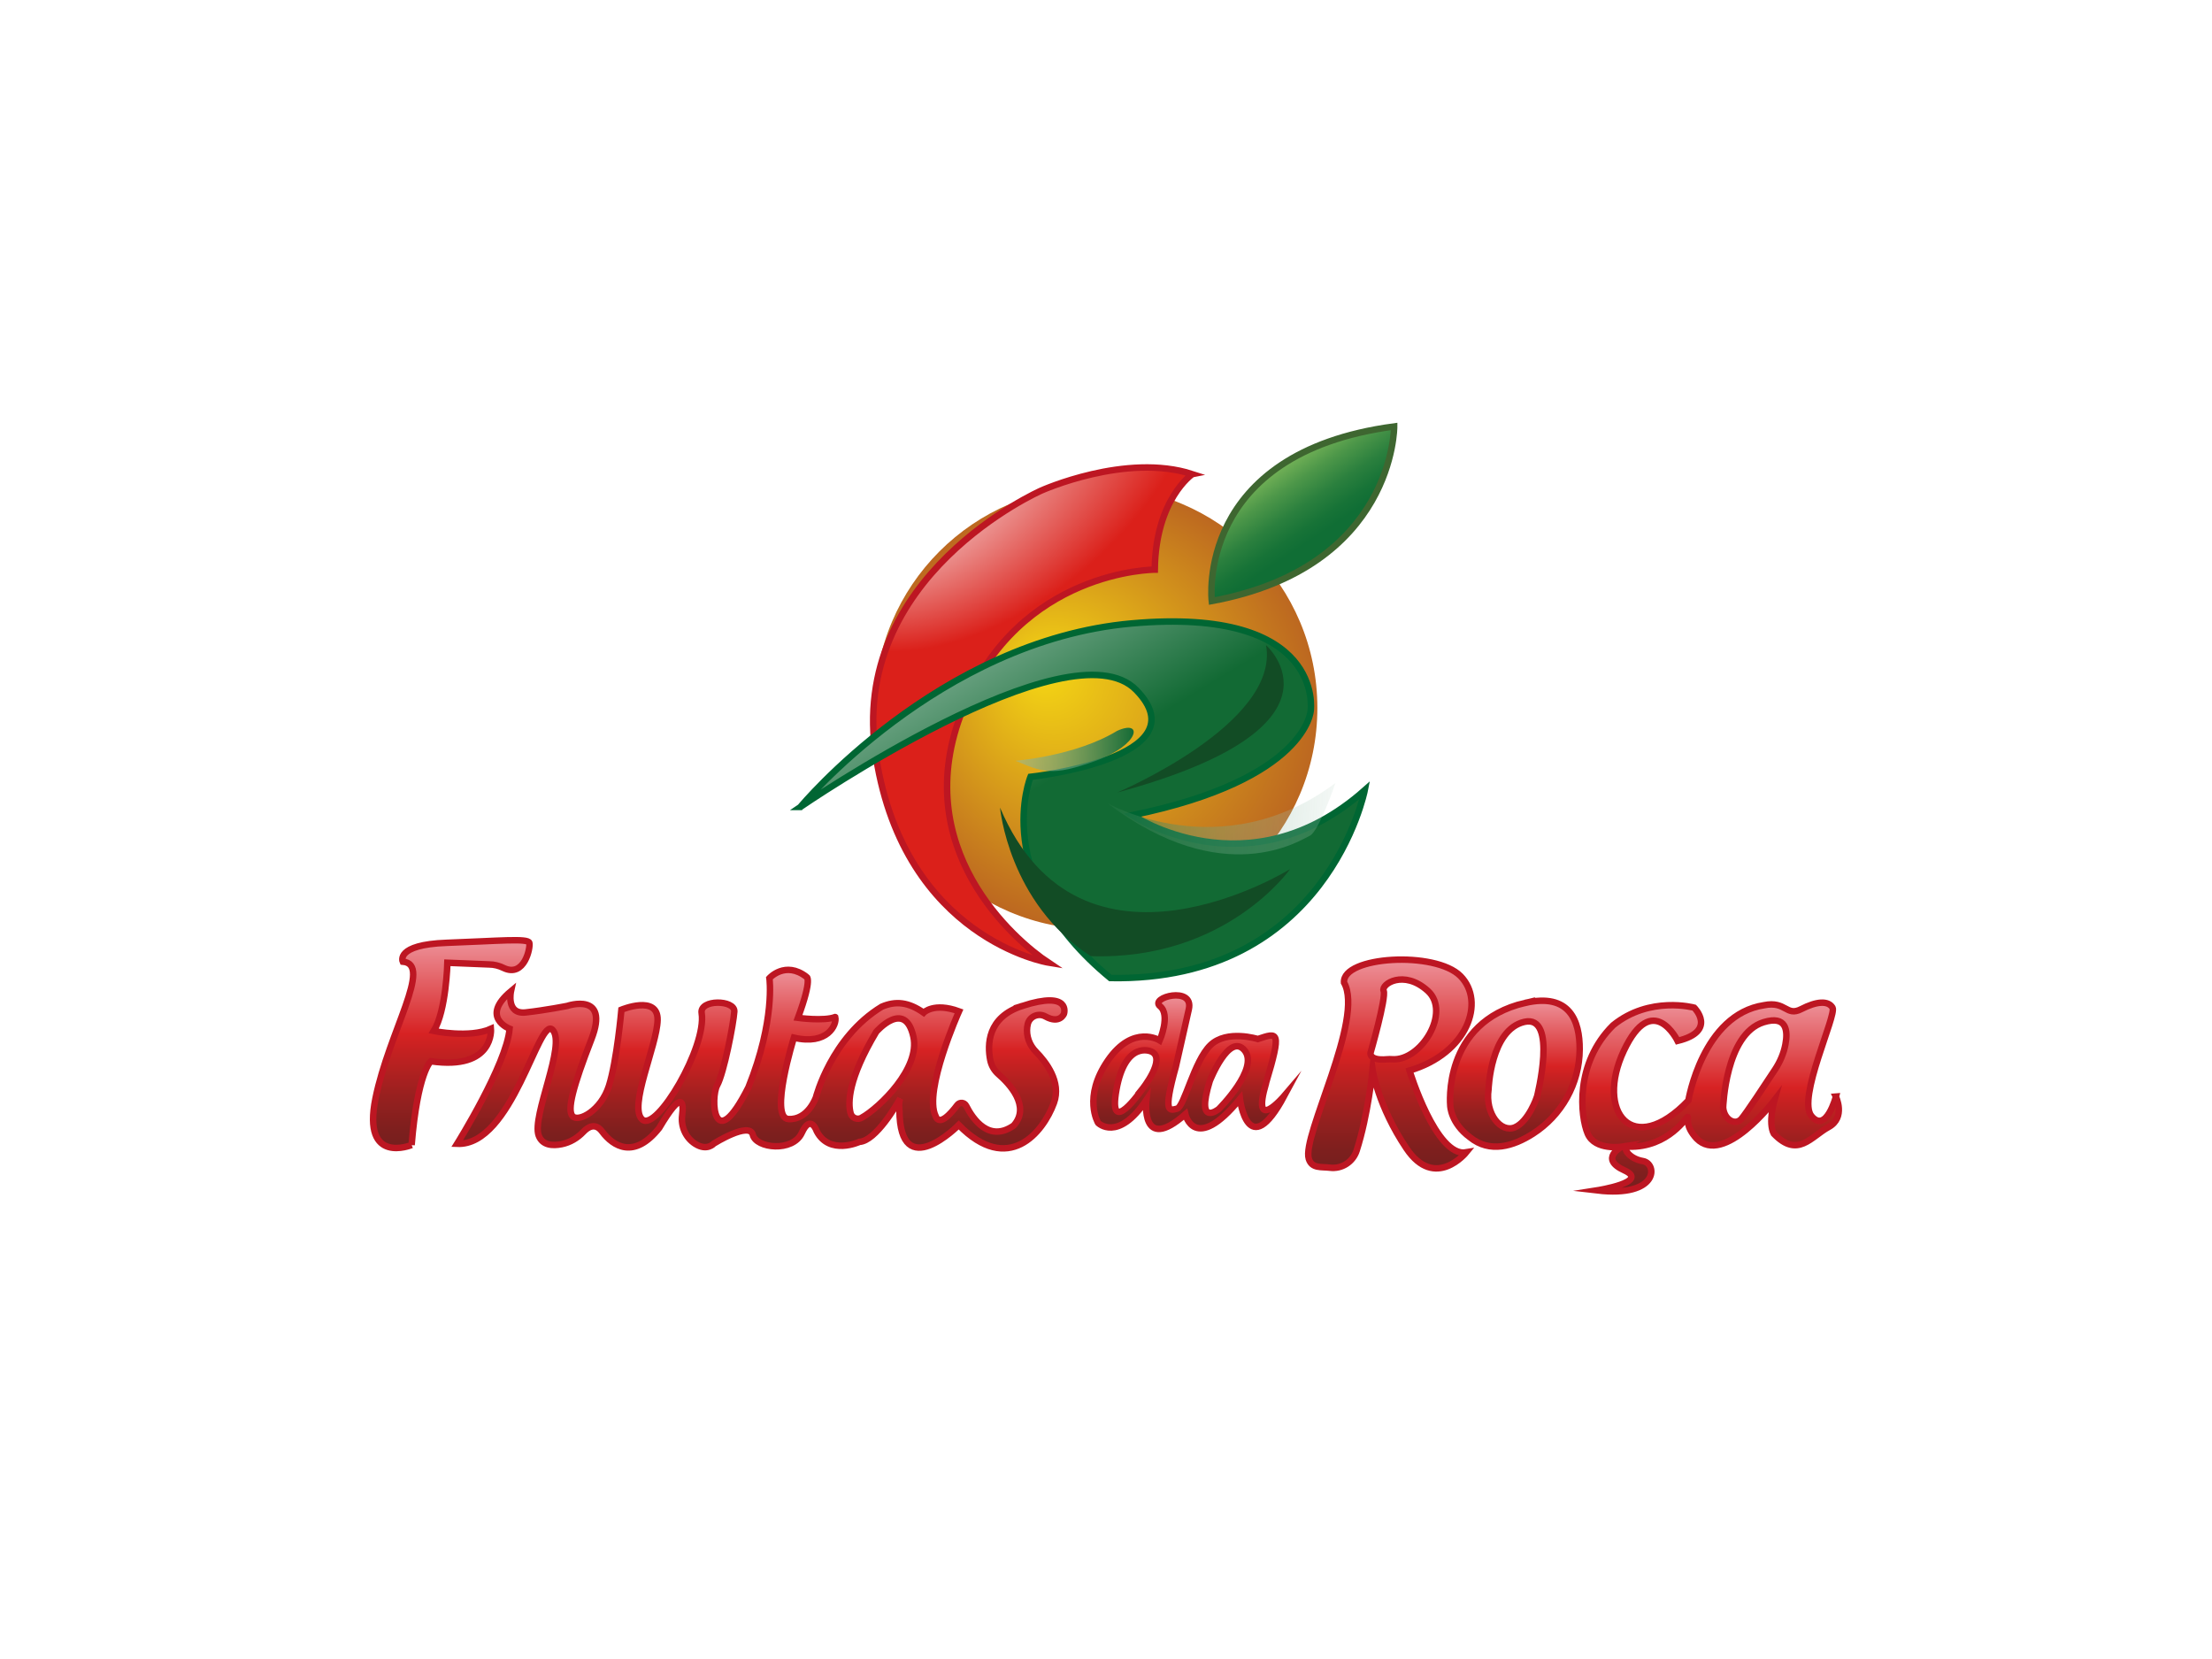
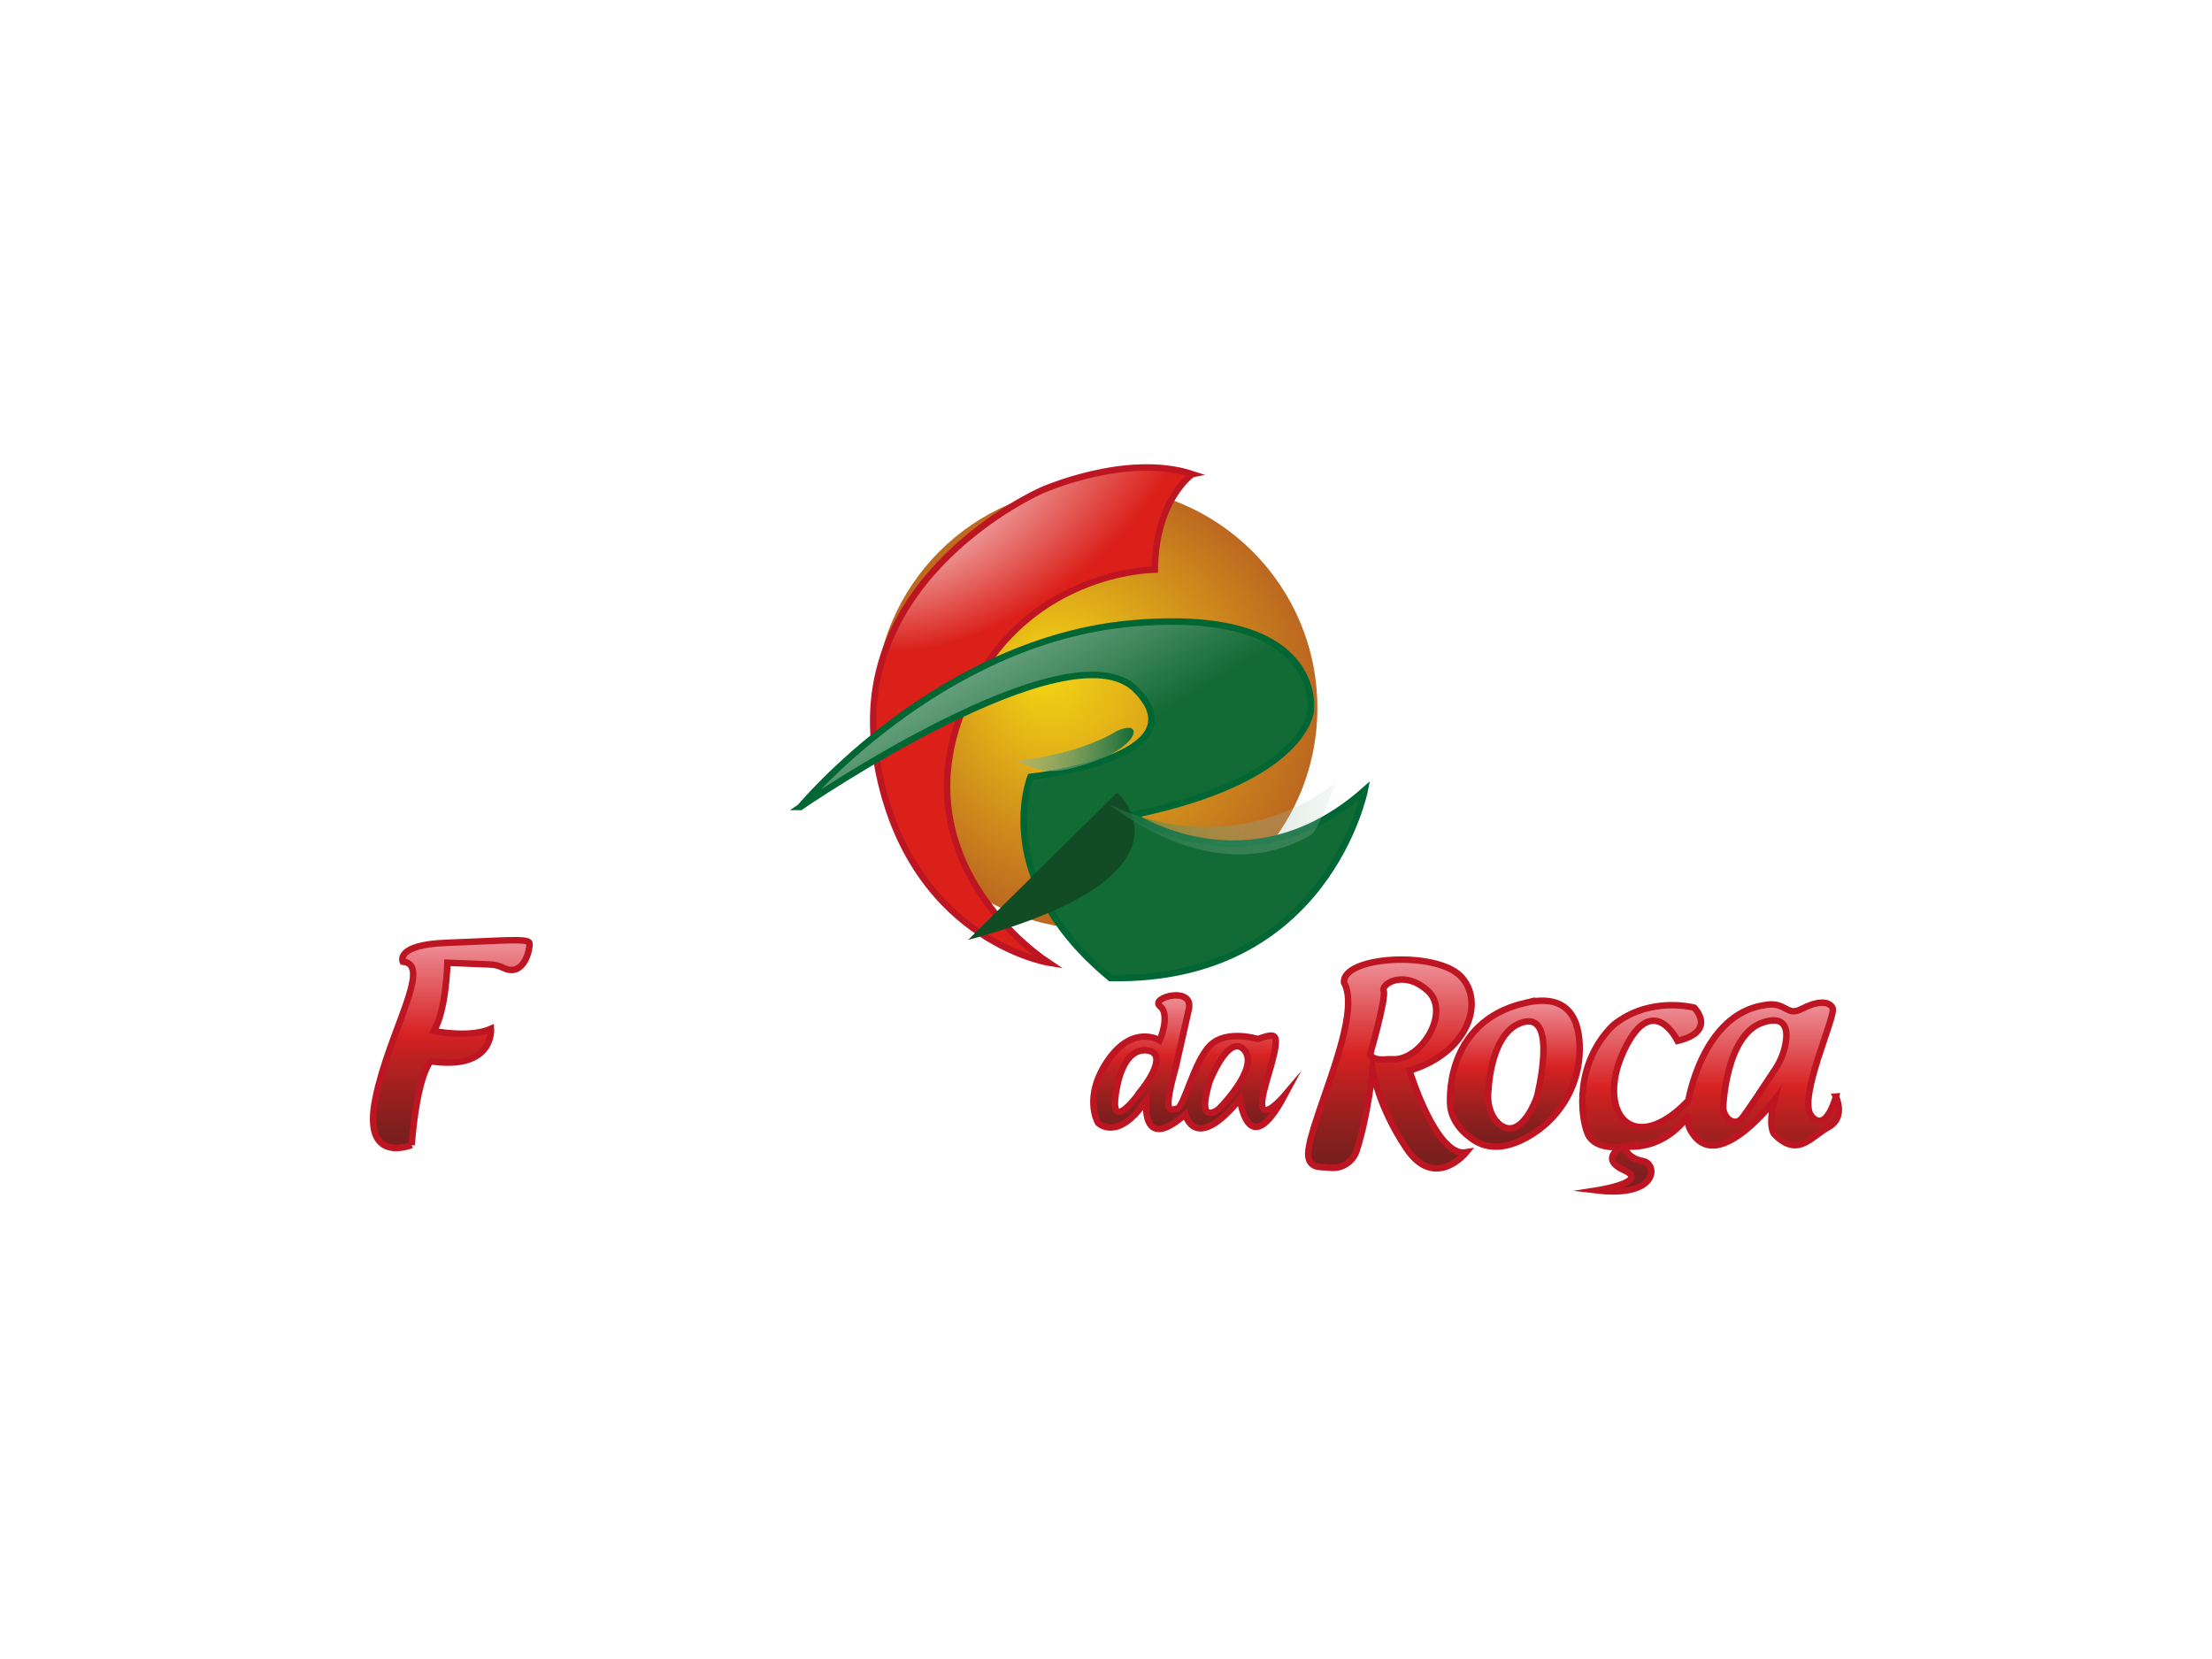
<svg xmlns="http://www.w3.org/2000/svg" xmlns:xlink="http://www.w3.org/1999/xlink" id="Camada_1" data-name="Camada 1" viewBox="0 0 1024 768">
  <defs>
    <style>
      .cls-1 {
        fill: url(#Gradiente_sem_nome_66-6);
      }

      .cls-1, .cls-2, .cls-3, .cls-4, .cls-5, .cls-6, .cls-7, .cls-8, .cls-9 {
        stroke-miterlimit: 10;
        stroke-width: 3px;
      }

      .cls-1, .cls-3, .cls-4, .cls-5, .cls-6, .cls-8, .cls-9 {
        stroke: #bd1622;
      }

      .cls-2 {
        fill: url(#Gradiente_sem_nome_29);
        filter: url(#drop-shadow-2);
        stroke: #3e6630;
      }

      .cls-3 {
        fill: url(#Gradiente_sem_nome_66-5);
      }

      .cls-10 {
        fill: #124c25;
      }

      .cls-11 {
        fill: url(#Gradiente_sem_nome_41-2);
        opacity: .56;
      }

      .cls-4 {
        fill: url(#Gradiente_sem_nome_34);
        filter: url(#drop-shadow-1);
      }

      .cls-5 {
        fill: url(#Gradiente_sem_nome_66-3);
      }

      .cls-6 {
        fill: url(#Gradiente_sem_nome_66);
      }

      .cls-7 {
        fill: url(#Gradiente_sem_nome_6);
        filter: url(#drop-shadow-3);
        stroke: #063;
      }

      .cls-8 {
        fill: url(#Gradiente_sem_nome_66-4);
      }

      .cls-12 {
        fill: url(#Gradiente_sem_nome_8);
      }

      .cls-13 {
        fill: url(#Gradiente_sem_nome_41);
      }

      .cls-9 {
        fill: url(#Gradiente_sem_nome_66-2);
      }
    </style>
    <radialGradient id="Gradiente_sem_nome_8" data-name="Gradiente sem nome 8" cx="507.36" cy="327.74" fx="481.09" fy="309.23" r="103.15" gradientUnits="userSpaceOnUse">
      <stop offset="0" stop-color="#f5d714" />
      <stop offset="1" stop-color="#bc6720" />
    </radialGradient>
    <radialGradient id="Gradiente_sem_nome_34" data-name="Gradiente sem nome 34" cx="480.63" cy="180.15" fx="391.57" fy="139.15" r="187.71" gradientTransform="translate(54.7 428.3) rotate(-43.06) scale(1 .61)" gradientUnits="userSpaceOnUse">
      <stop offset="0" stop-color="#fbfdff" />
      <stop offset=".41" stop-color="#e66f6b" />
      <stop offset=".64" stop-color="#db201a" />
    </radialGradient>
    <filter id="drop-shadow-1" x="387" y="199" width="184" height="265" filterUnits="userSpaceOnUse">
      <feOffset dx="8" dy="8" />
      <feGaussianBlur result="blur" stdDeviation="5" />
      <feFlood flood-color="#1d1d1b" flood-opacity=".61" />
      <feComposite in2="blur" operator="in" />
      <feComposite in="SourceGraphic" />
    </filter>
    <linearGradient id="Gradiente_sem_nome_29" data-name="Gradiente sem nome 29" x1="566.11" y1="187.84" x2="613.18" y2="258.14" gradientUnits="userSpaceOnUse">
      <stop offset=".15" stop-color="#71b056" />
      <stop offset=".26" stop-color="#4d9749" />
      <stop offset=".39" stop-color="#2b803e" />
      <stop offset=".5" stop-color="#177337" />
      <stop offset=".57" stop-color="#106e35" />
    </linearGradient>
    <filter id="drop-shadow-2" x="542.3" y="175.71" width="116.7" height="116.29" filterUnits="userSpaceOnUse">
      <feOffset dx="17" dy="20" />
      <feGaussianBlur result="blur-2" stdDeviation="4" />
      <feFlood flood-color="#1d1d1b" flood-opacity=".54" />
      <feComposite in2="blur-2" operator="in" />
      <feComposite in="SourceGraphic" />
    </filter>
    <linearGradient id="Gradiente_sem_nome_6" data-name="Gradiente sem nome 6" x1="397.59" y1="203.84" x2="532.41" y2="427.63" gradientUnits="userSpaceOnUse">
      <stop offset="0" stop-color="#fbfdff" />
      <stop offset=".41" stop-color="#639d7b" />
      <stop offset=".64" stop-color="#126a34" />
    </linearGradient>
    <filter id="drop-shadow-3" x="341" y="265" width="315" height="211" filterUnits="userSpaceOnUse">
      <feOffset dx="11" dy="9" />
      <feGaussianBlur result="blur-3" stdDeviation="7" />
      <feFlood flood-color="#1d1d1b" flood-opacity=".54" />
      <feComposite in2="blur-3" operator="in" />
      <feComposite in="SourceGraphic" />
    </filter>
    <linearGradient id="Gradiente_sem_nome_41" data-name="Gradiente sem nome 41" x1="427.43" y1="346.93" x2="578.44" y2="346.93" gradientUnits="userSpaceOnUse">
      <stop offset="0" stop-color="#fbfdff" stop-opacity=".1" />
      <stop offset=".65" stop-color="#126a34" />
    </linearGradient>
    <linearGradient id="Gradiente_sem_nome_41-2" data-name="Gradiente sem nome 41" x1="657.64" y1="382.44" x2="420.41" y2="369.47" xlink:href="#Gradiente_sem_nome_41" />
    <linearGradient id="Gradiente_sem_nome_66" data-name="Gradiente sem nome 66" x1="208.92" y1="435.25" x2="208.92" y2="531.45" gradientUnits="userSpaceOnUse">
      <stop offset=".01" stop-color="#ed8f97" />
      <stop offset=".16" stop-color="#e56a6f" />
      <stop offset=".45" stop-color="#d72223" />
      <stop offset=".55" stop-color="#c12121" />
      <stop offset=".75" stop-color="#98201f" />
      <stop offset=".91" stop-color="#7e1f1e" />
      <stop offset="1" stop-color="#751f1e" />
    </linearGradient>
    <linearGradient id="Gradiente_sem_nome_66-2" data-name="Gradiente sem nome 66" x1="352.19" y1="448.99" x2="352.19" y2="531.63" xlink:href="#Gradiente_sem_nome_66" />
    <linearGradient id="Gradiente_sem_nome_66-3" data-name="Gradiente sem nome 66" x1="550.34" y1="460.78" x2="550.34" y2="522.61" xlink:href="#Gradiente_sem_nome_66" />
    <linearGradient id="Gradiente_sem_nome_66-4" data-name="Gradiente sem nome 66" x1="643.43" y1="444.25" x2="643.43" y2="540.87" xlink:href="#Gradiente_sem_nome_66" />
    <linearGradient id="Gradiente_sem_nome_66-5" data-name="Gradiente sem nome 66" x1="701.28" y1="463.26" x2="701.28" y2="530.81" xlink:href="#Gradiente_sem_nome_66" />
    <linearGradient id="Gradiente_sem_nome_66-6" data-name="Gradiente sem nome 66" x1="791.91" y1="464.16" x2="791.91" y2="551.53" xlink:href="#Gradiente_sem_nome_66" />
  </defs>
  <circle class="cls-12" cx="507.36" cy="327.74" r="102.49" />
  <path class="cls-4" d="M543.97,211.49s-17.03,11.6-17.39,44.21c0,0-62.69,0-88.78,64.5-26.09,64.5,24.28,107.26,39.5,117.41,0,0-66.31-10.87-79.72-94.94-13.41-84.07,76.46-123.57,76.46-123.57,0,0,39.19-17.63,69.94-7.61Z" />
-   <path class="cls-2" d="M543.97,258.23s-7.97-68.49,84.43-80.81c0,0,.36,65.23-84.43,80.81Z" />
  <path class="cls-7" d="M359.53,364.56s63.78-76.98,153.28-84.95c89.5-7.97,82.98,40.22,82.98,40.22,0,0-1.45,31.89-82.62,48.56,0,0,53.63,36.24,107.62-11.6,0,0-17.39,88.78-117.77,86.97-56.25-46.3-36.96-93.13-36.96-93.13,0,0,79.72-8.7,48.92-40.22-30.8-31.53-155.46,54.15-155.46,54.15Z" />
-   <path class="cls-10" d="M517.13,366.9s75.44-31.86,68.97-68.22c0,0,43.12,37.87-68.97,68.22Z" />
+   <path class="cls-10" d="M517.13,366.9c0,0,43.12,37.87-68.97,68.22Z" />
  <path class="cls-13" d="M470.09,352.17s27.81-2.1,47.04-13.82c12.02-5.56,10.81,6.31-9.77,13.82-20.58,7.51-25.1,5.11-37.27,0Z" />
  <path class="cls-11" d="M618.22,362.5s-7.7,22.47-11.88,24.39-39.8,25.68-93.72-15.09c0,0,52.8,30.17,105.6-9.31Z" />
-   <path class="cls-10" d="M597.22,402.33s-96.72,60.13-134.27-28.46c0,0,3.82,43.98,41.98,68.76,62.64,2.08,92.29-40.3,92.29-40.3Z" />
  <g>
    <path class="cls-6" d="M190.55,530.06s-23.06,9.57-16.74-21.52c6.32-31.09,26.65-62.18,12.64-63.37,0,0-3.59-7.86,20.33-8.71,23.92-.85,37.58-2.22,38.26,0,.63,2.05-2.21,16.34-11.96,11.62-2.1-1.02-4.38-1.61-6.72-1.61l-19.25-.78s-.51,22.21-6.32,31.6c0,0,16.57,3.42,26.48-1.02,0,0,1.71,19.3-27.84,15.03,0,0-6.15,5.3-8.88,38.78Z" />
-     <path class="cls-9" d="M473.29,465.66c-16.29,5.22-16.24,18.09-14.89,25.01.5,2.57,1.84,4.9,3.82,6.62,5,4.34,15,14.84,7.04,23.77-11.35,7.91-18.85-2.94-21.99-9.16-.81-1.6-3.02-1.8-4.1-.37-3.11,4.14-8.33,9.95-10.05,5.12-5.67-11.71,10.83-48.48,10.83-48.48-11.71-4.28-16.37.63-16.37.63h0c-7.05-4.91-12.84-5.54-19.39-2.77-23.42,14.23-30.47,41.93-30.47,41.93,0,0-3.65,10.58-12.72,10.07-9.07-.5,2.52-37.65,2.52-37.65,15.59,3.65,20.01-6.02,19.14-9.55,0,0-.01-.01-.02-.01-5.3,2.01-17.24.37-17.24.37,6.93-18.76,3.9-19.01,3.9-19.01-9.82-7.56-17.12.63-17.12.63,0,0,2.77,19.39-9.7,50.49-16.37,32.49-17.63,4.78-14.48-.88,3.15-5.67,7.56-28.58,7.93-34.12.38-5.54-16.24-5.79-15.11.76,2.39,15.49-20.78,54.9-27.45,49.23s6.8-34.25,7.05-46.09c.25-11.84-16.75-4.78-16.75-4.78,0,0-2.14,23.8-5.79,35.26-3.65,11.46-13.98,16.87-16.75,14.1-2.77-2.77.13-13.73,8.69-35.76,8.56-22.04-11.21-15.36-11.21-15.36,0,0-10.07,2.01-19.27,3.02-9.19,1.01-6.8-9.82-6.8-9.82-14.48,12.09-.63,17.38-.63,17.38-1.39,16.5-24.3,53.26-24.3,53.26,25.69,1.13,37.78-59.56,44.2-52.76s-9.82,40.04-6.42,48.98c1.72,4.52,6.4,4.79,10.61,3.95,3.88-.77,7.34-2.85,10.07-5.72,2.16-2.27,5.53-4.33,8.66-.13,5.16,6.93,14.86,12.97,26.44-1.64,10.79-18.18,11.38-11.88,10.62-5.86-.66,5.19,1.63,10.39,6.04,13.2,5.51,3.52,8.66-.16,8.66-.16,0,0,16.5-10.33,18.01-4.03,1.51,6.3,18.51,8.18,22.67-.88,4.16-9.07,6.93-.76,6.93-.76,5.92,11.33,19.77,4.91,19.77,4.91,7.62-.44,17.36-17.33,18.89-20.14-.95,2.06-.38,5.53-.38,5.53.25,34.38,27.45,6.8,27.45,6.8,22.92,23.42,39.03,3.53,44.07-10.2,3.58-9.75-3.77-19.11-8.33-23.72-2.98-3.02-4.56-7.2-4.04-11.41.07-.56.17-1.07.29-1.54.94-3.46,4.97-5.13,8.11-3.38,6.72,3.73,8.62-1.24,8.62-1.24,0,0,3.53-10.96-19.27-3.65ZM398.9,517.44c-2,1.14-4.53.1-5.13-2.12-1.29-4.79-1.19-15.75,11.87-37.66,0,0,13.3-15.37,17.2,2.29,3.22,14.57-15.59,32.74-23.94,37.48Z" />
    <path class="cls-5" d="M586.14,501.25c7.22-24.38,5.55-23.35-3.87-20.25,0,0-14.32-4.52-21.93,2.84-7.61,7.35-12.13,28.64-15.48,29.41-3.35.77-6.71,2.71-.52-19.48,0,0,3.54-15.58,6-26.56,2.45-10.97-18.3-5.44-13.33-1.41s-.14,15.84-.14,15.84c0,0-12.26-7.74-24,9.29-11.74,17.03-4.52,28.9-4.52,28.9,0,0,9.03,9.16,22.32-10.58,0,0-2.84,25.03,18.06,6.58,0,0,4.26,18.58,25.29-7.1,0,0,3.61,30.06,20.51-1.42,0,0-15.61,18.32-8.39-6.07ZM528.58,504.44s-15.92,23.12-11.75,0c4.17-23.12,16.05-17.69,16.05-17.69,7.45,3.16-4.3,17.69-4.3,17.69ZM564.21,513.41s-10.87,8.84-4.17-12.96c0,0,8.97-22.65,16.05-14.26,7.08,8.39-11.88,27.22-11.88,27.22Z" />
    <path class="cls-8" d="M652.5,495.58c26.96-7.93,35.25-31.9,23.62-43.71-11.63-11.81-54.81-9.21-53.93,3,9.52,16.74-19.66,71.02-16.31,81.6,1.46,4.61,5.83,3.59,9.77,4.09,5.5.7,10.69-2.66,12.39-7.93,5.35-16.62,7.37-37.4,7.37-37.4,0,0,2.47,16.74,15.68,36.4,13.22,19.66,27.67,1.84,27.67,1.84-13.92,2.47-26.26-37.89-26.26-37.89ZM642.04,490.38c-8.29.74-7.59-2.94-7.59-2.94,0,0,7.38-25.63,6.08-28.74-1.29-3.11,9.32-10.1,20.45,0,10.82,9.82-3.1,32.54-16.42,31.66-.84-.06-1.69-.06-2.53.02Z" />
    <path class="cls-3" d="M706.04,464.27c-38.5,8.94-34.67,47.62-34.67,47.62,0,0,.18,8.03,9.12,14.6,9.22,7.51,20.12,4.12,29.11-1.62,13.33-8.51,21.59-23.23,21.68-39.05.08-13.21-4.63-26.33-25.25-21.54ZM711.48,507.84s-3.82,11.31-10.19,14.03c-6.38,2.72-13.87-6.14-12.2-17.61,0,0,.91-27.57,16.57-31.2,15.66-3.62,5.83,34.78,5.83,34.78Z" />
    <path class="cls-1" d="M849.91,507.63s-4.52,17.19-11.31,9.05c-6.79-8.14,11.76-46.82,9.73-50.21-2.04-3.39-7.46-2.94-14.48.68-7.01,3.62-7.01-3.88-17.19-1.81-28.5,4.3-35.06,44.11-35.06,44.11-25.78,27-43.2,5.2-29.86-23.07,13.34-28.27,24.88-4.52,24.88-4.52,18.55-4.52,7.69-15.38,7.69-15.38,0,0-20.58-5.65-37.55,8.14-17.87,17.64-15.15,42.3-11.76,50.21,3.39,7.92,15.83,6.01,15.83,6.01,0,0-10.86,5.52,1.13,10.95,11.99,5.43-12.67,9.27-12.67,9.27,28.73,3.39,28.05-12.44,21.26-13.57-6.79-1.13-9.73-6.66-6.79-6.67,19,.57,27.37-14.59,27.59-13.69s-1.13,4.3,4.07,9.95c12.67,12.89,35.96-17.64,35.96-17.64,0,0-2.94,10.4-.23,15.38,11.08,11.54,17.19,1.36,25.33-3.06,8.14-4.42,3.39-14.13,3.39-14.13ZM826.53,483.46c-.79,4.14-2.46,8.07-4.78,11.6-4.37,6.67-13.49,20.49-15.64,22.93-2.85,3.24-8.03.26-8.41-5.31,0,0,1.04-34.05,18.77-39.48,10.64-3.26,11.26,3.96,10.06,10.26Z" />
  </g>
</svg>